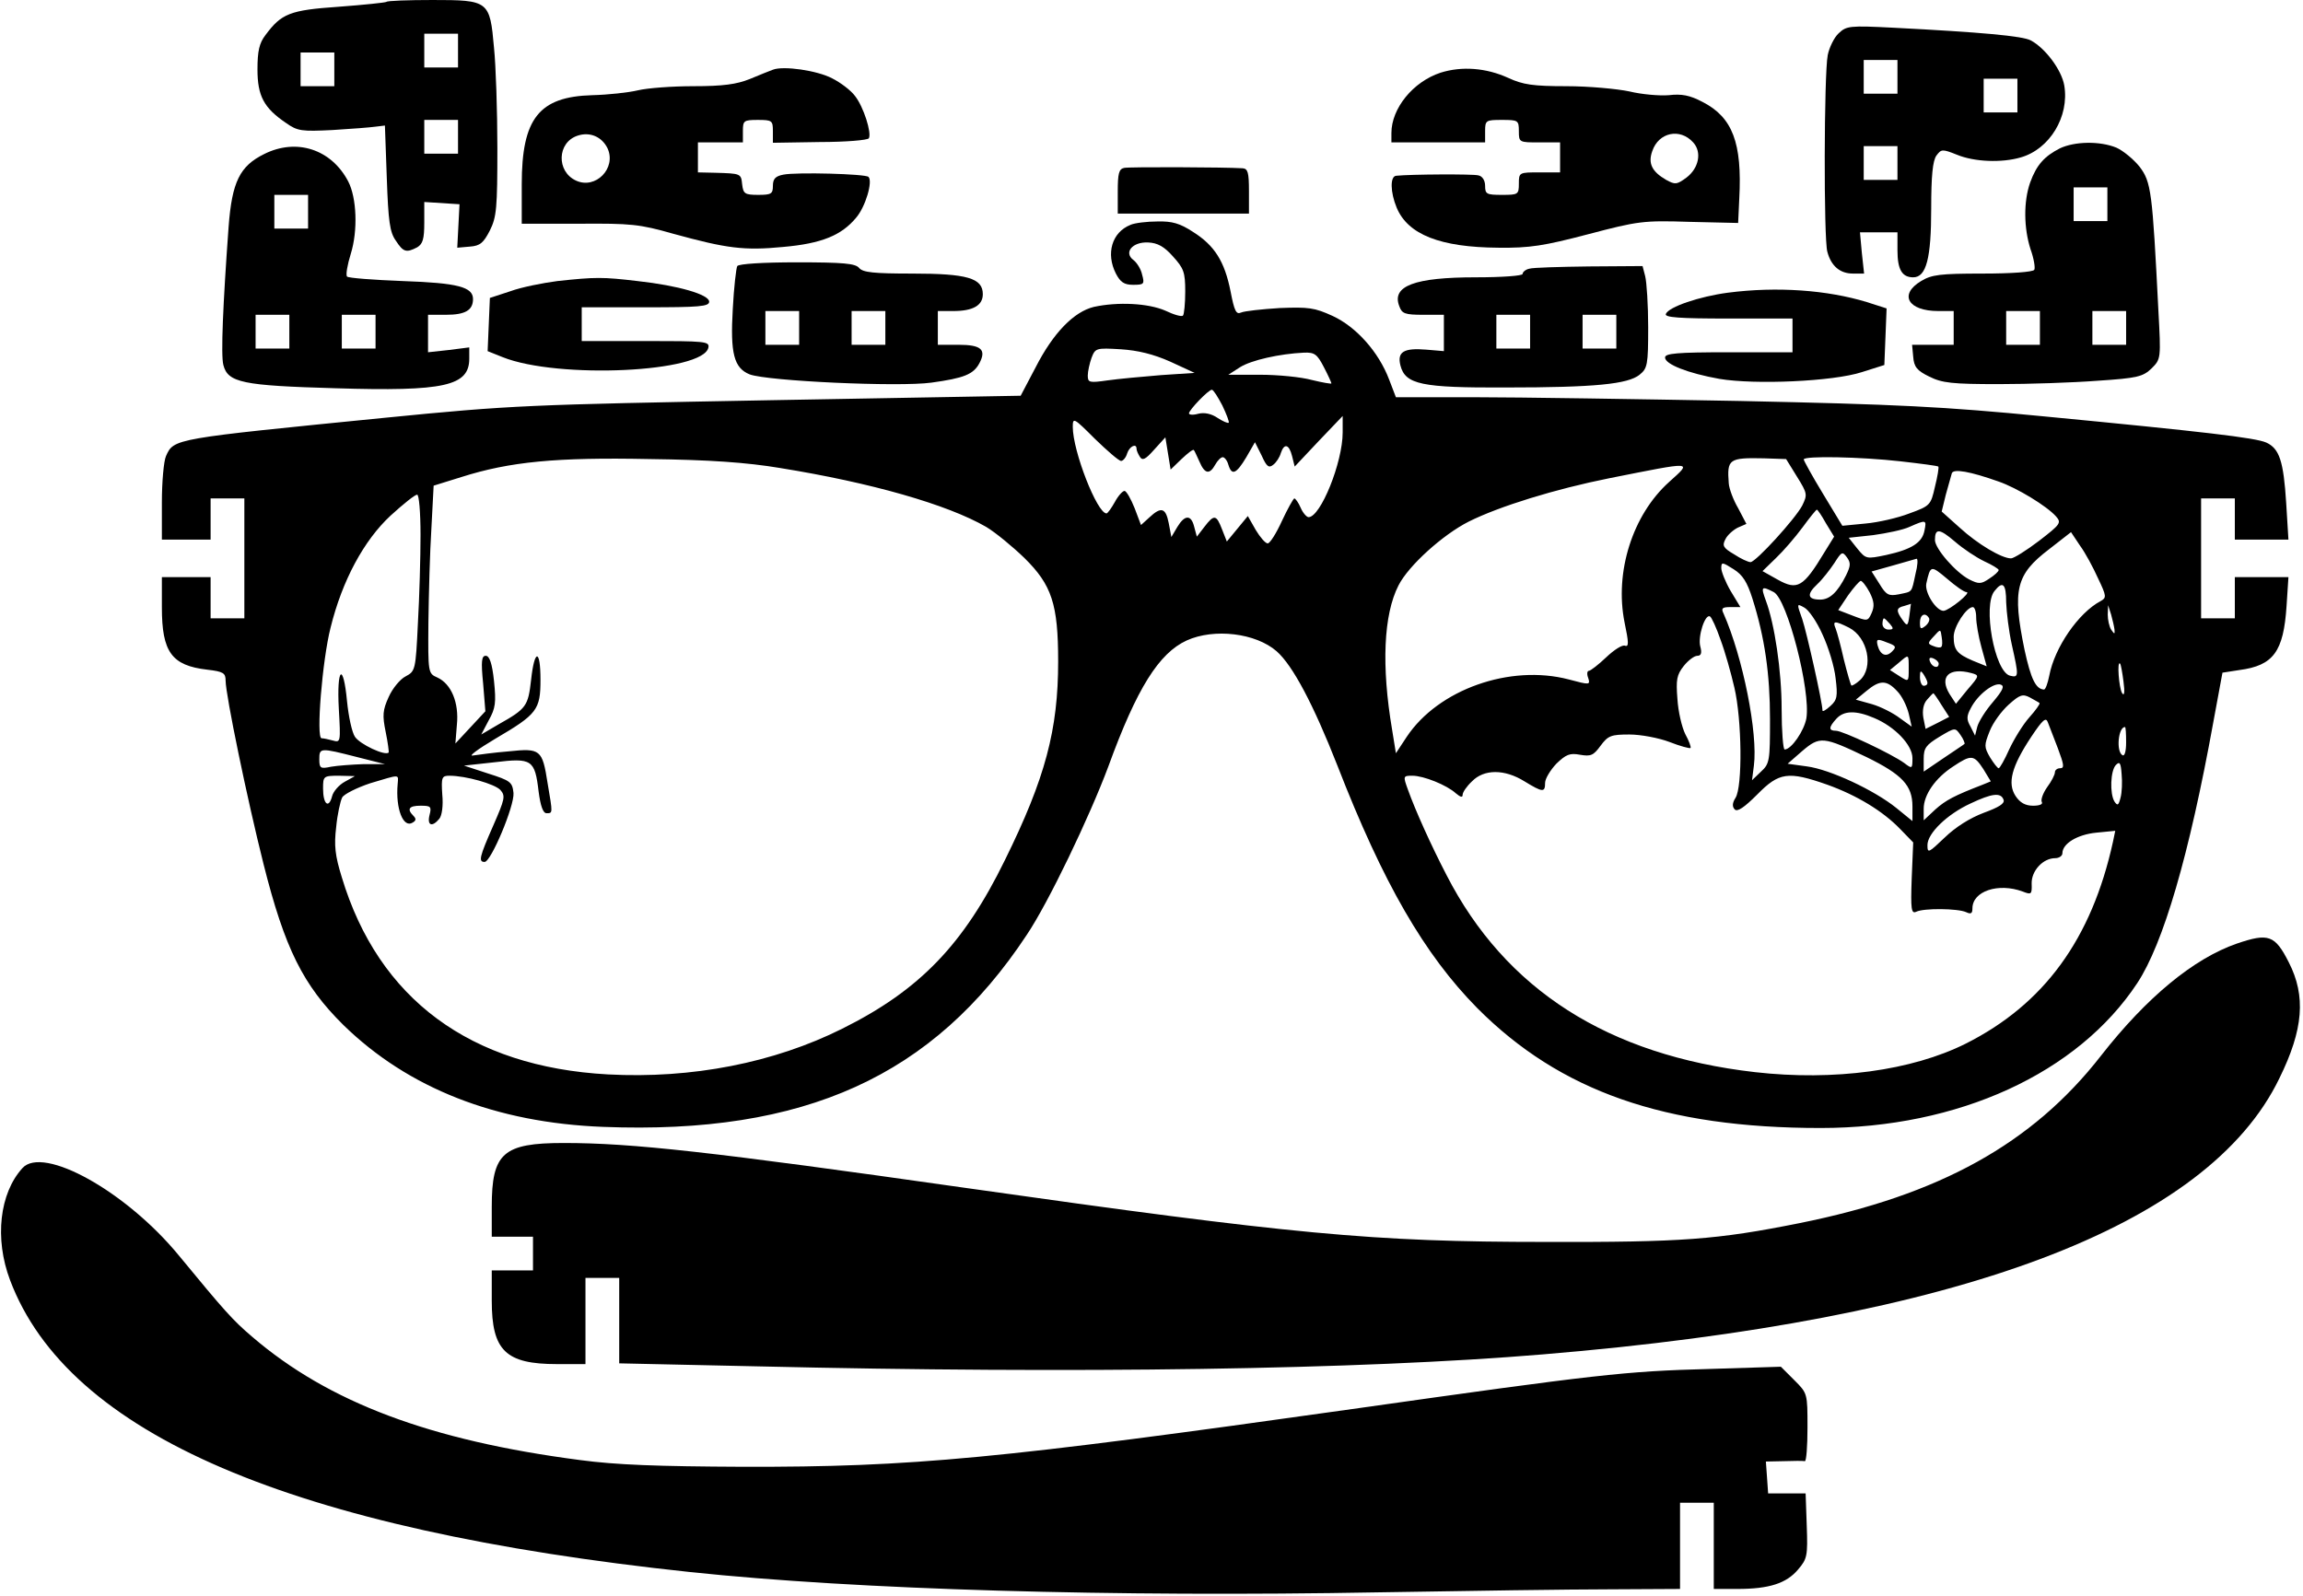
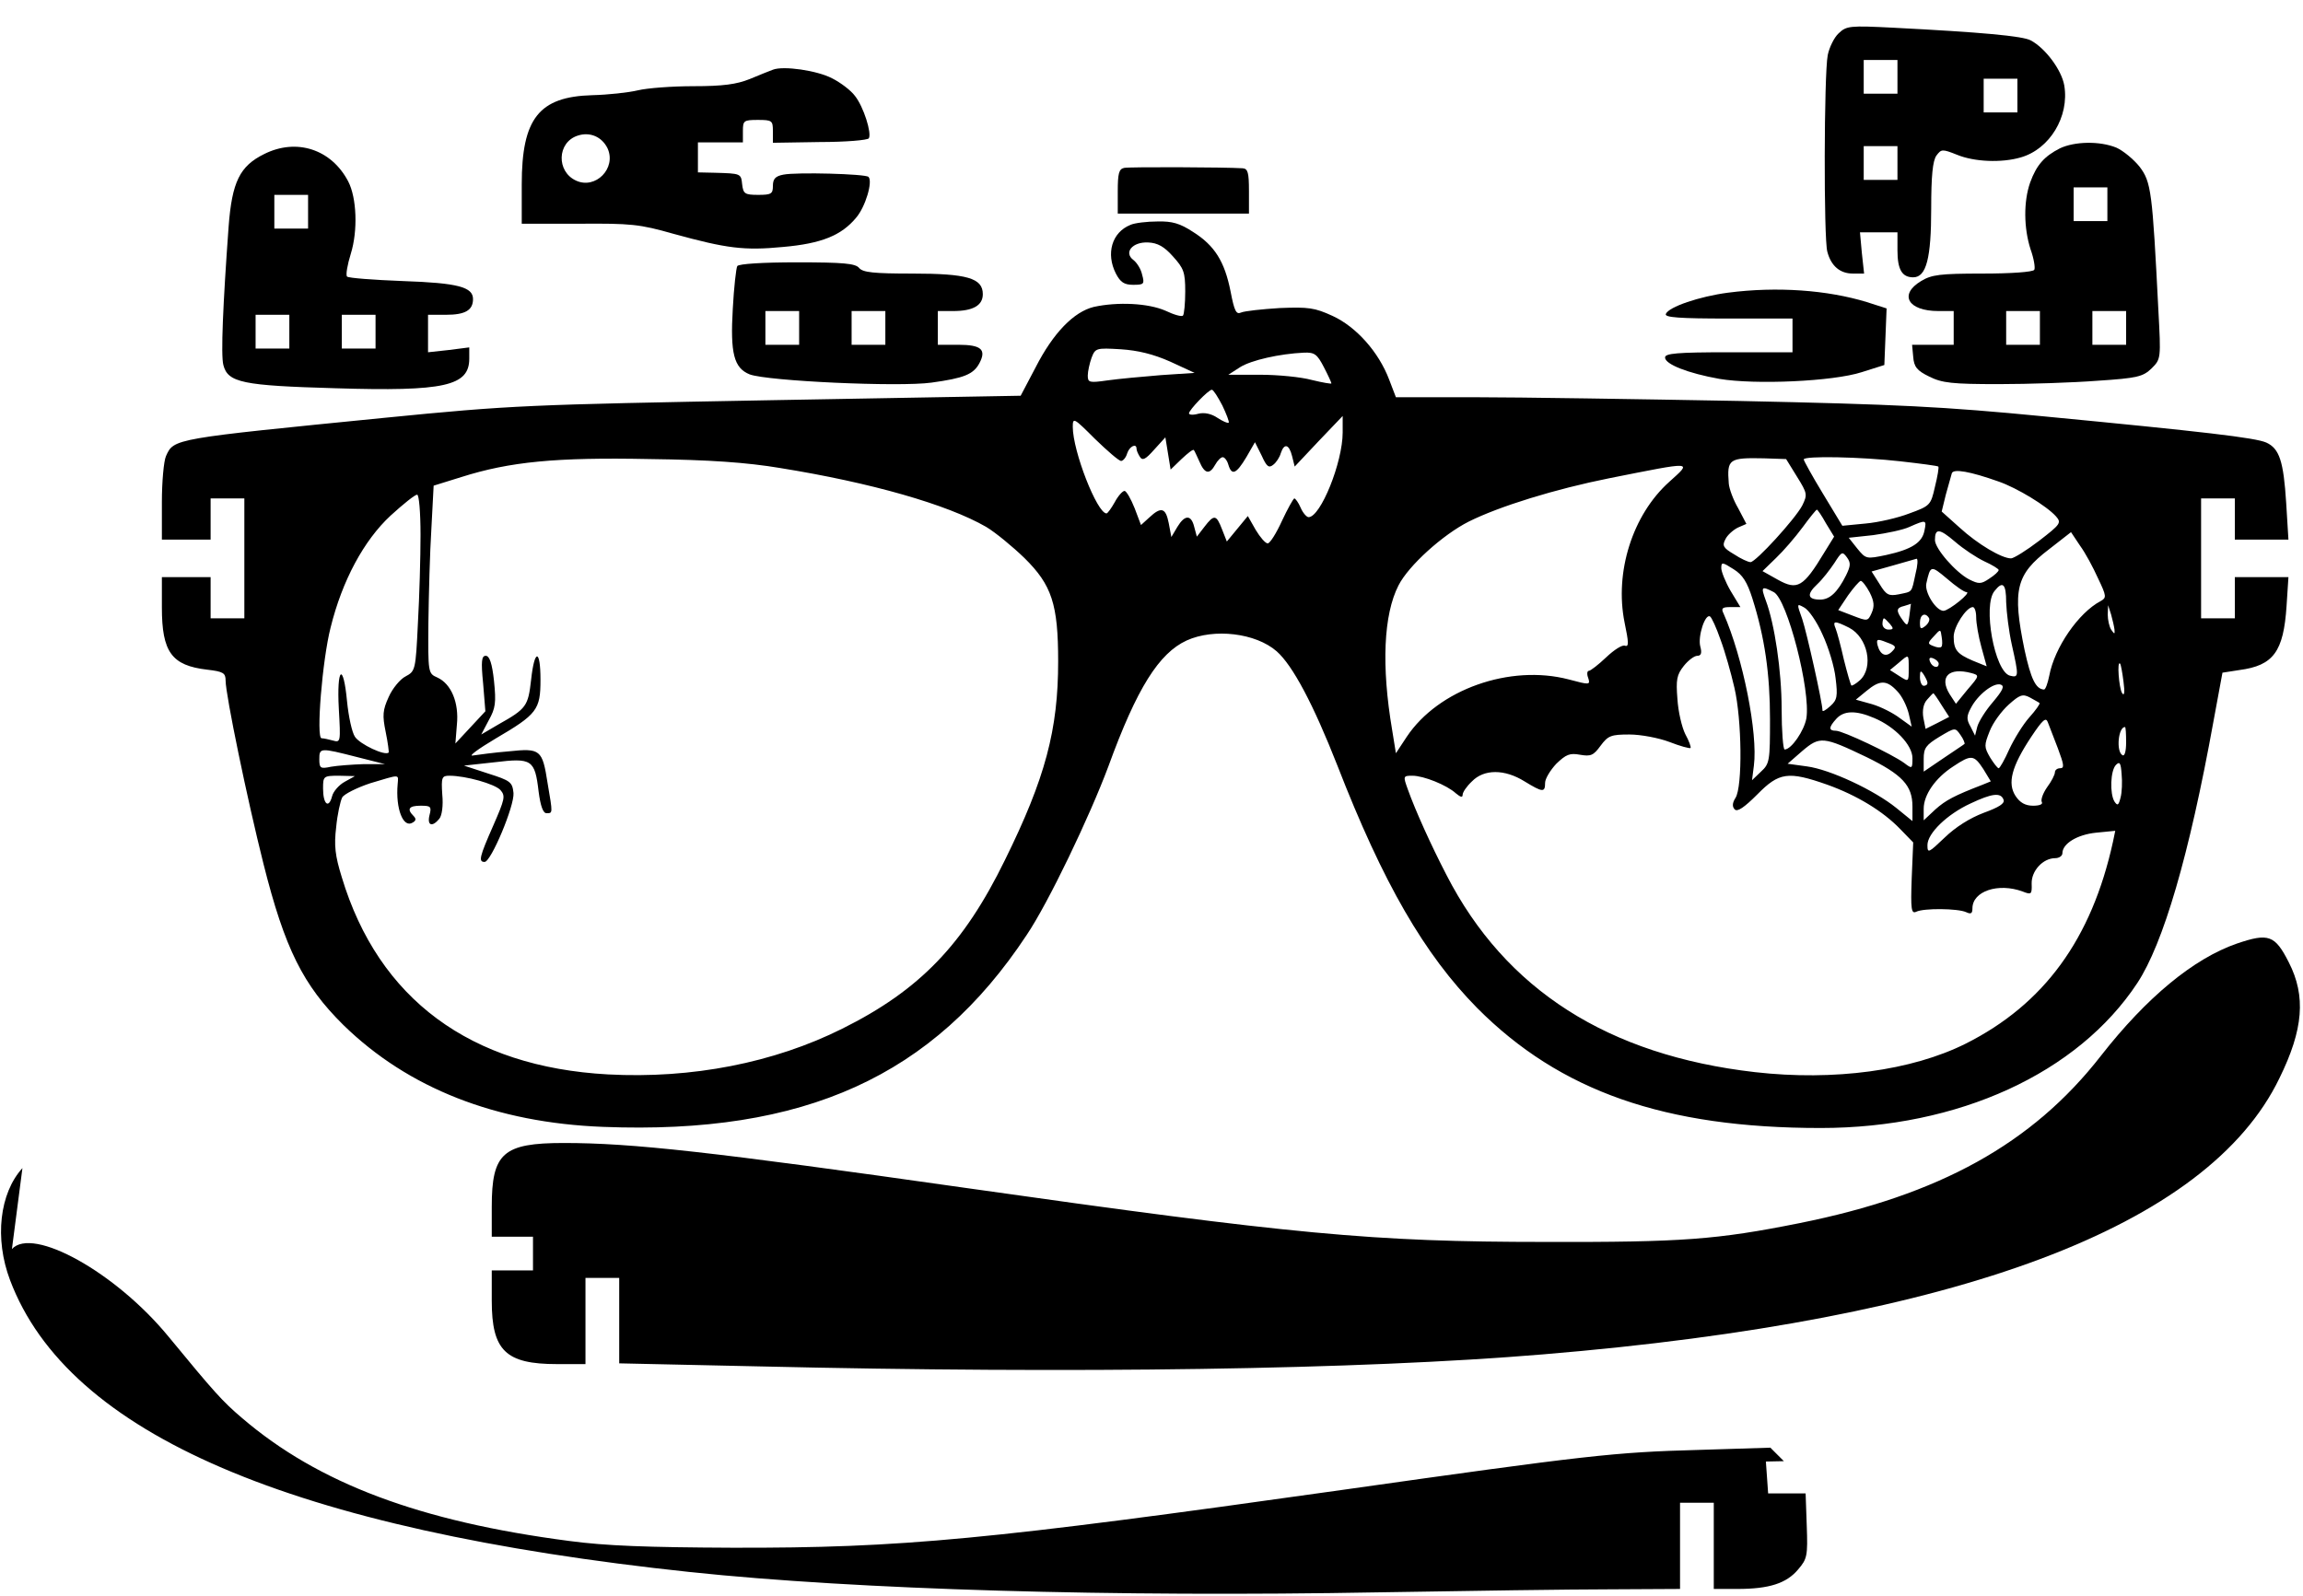
<svg xmlns="http://www.w3.org/2000/svg" version="1.0" width="6.386in" height="4.428in" viewBox="0 0 614 426" preserveAspectRatio="xMidYMid meet">
  <g transform="translate(0,426) scale(0.1,-0.1)" fill="#000000" stroke="none">
-     <path d="M1029 4255 c-3 -2 -60 -8 -127 -13 -131 -9 -153 -18 -196 -76 -16 -21 -21 -42 -21 -91 0 -71 17 -103 76 -143 31 -22 42 -23 124 -19 50 3 101 7 115 9 l25 3 5 -140 c4 -115 8 -145 24 -167 20 -31 28 -33 57 -18 15 9 19 22 19 66 l0 55 47 -3 47 -3 -3 -58 -3 -58 34 3 c27 2 36 10 53 43 18 36 20 60 20 220 0 99 -4 220 -9 268 -11 125 -14 127 -164 127 -65 0 -121 -2 -123 -5z m191 -130 l0 -45 -45 0 -45 0 0 45 0 45 45 0 45 0 0 -45z m-330 -50 l0 -45 -45 0 -45 0 0 45 0 45 45 0 45 0 0 -45z m330 -180 l0 -45 -45 0 -45 0 0 45 0 45 45 0 45 0 0 -45z" />
    <path d="M4903 4171 c-12 -11 -25 -38 -29 -58 -10 -51 -11 -492 -1 -525 10 -38 34 -58 68 -58 l30 0 -6 55 -5 55 50 0 50 0 0 -48 c0 -51 12 -72 42 -72 35 0 48 51 48 183 0 88 4 128 14 142 13 17 15 18 55 2 46 -19 119 -22 170 -7 77 22 130 109 116 192 -7 41 -50 99 -89 120 -21 12 -133 22 -366 34 -118 6 -126 5 -147 -15z m157 -116 l0 -45 -45 0 -45 0 0 45 0 45 45 0 45 0 0 -45z m320 -50 l0 -45 -45 0 -45 0 0 45 0 45 45 0 45 0 0 -45z m-320 -180 l0 -45 -45 0 -45 0 0 45 0 45 45 0 45 0 0 -45z" />
    <path d="M2060 4074 c-8 -3 -36 -14 -62 -25 -35 -14 -71 -19 -150 -19 -57 0 -123 -5 -148 -11 -25 -6 -80 -12 -122 -13 -142 -4 -188 -62 -188 -238 l0 -105 153 0 c138 1 161 -1 252 -27 142 -39 188 -45 292 -35 103 9 156 31 195 78 25 29 45 97 33 109 -8 8 -192 13 -227 6 -21 -4 -28 -11 -28 -30 0 -21 -4 -24 -39 -24 -36 0 -40 3 -43 28 -3 29 -3 29 -73 31 l-45 1 0 40 0 40 60 0 60 0 0 30 c0 28 2 30 40 30 38 0 40 -2 40 -30 l0 -31 125 2 c69 0 128 5 131 10 8 14 -14 84 -37 113 -11 15 -39 36 -61 47 -40 21 -130 34 -158 23z m-441 -210 c24 -53 -32 -110 -84 -86 -53 24 -51 102 4 120 33 11 65 -3 80 -34z" />
-     <path d="M3841 4066 c-73 -24 -131 -95 -131 -161 l0 -25 125 0 125 0 0 30 c0 29 2 30 45 30 43 0 45 -1 45 -30 0 -30 1 -30 55 -30 l55 0 0 -40 0 -40 -55 0 c-54 0 -55 0 -55 -30 0 -29 -2 -30 -45 -30 -41 0 -45 2 -45 24 0 14 -7 26 -18 28 -14 4 -181 3 -219 -1 -17 -1 -16 -44 1 -85 30 -72 116 -106 272 -107 83 -1 121 5 239 36 133 35 147 37 270 33 l130 -3 3 65 c8 149 -18 217 -98 258 -34 18 -56 22 -90 18 -25 -2 -72 2 -105 10 -33 7 -109 14 -168 14 -89 0 -116 4 -155 22 -59 27 -124 32 -181 14z m674 -186 c24 -26 15 -69 -18 -94 -26 -19 -30 -19 -54 -6 -38 22 -49 44 -37 77 17 50 74 62 109 23z" />
    <path d="M5493 3864 c-41 -21 -62 -44 -79 -91 -18 -51 -17 -122 1 -178 9 -25 13 -50 10 -55 -4 -6 -63 -10 -138 -10 -114 0 -136 -3 -164 -20 -60 -36 -35 -80 46 -80 l41 0 0 -45 0 -45 -56 0 -55 0 3 -32 c2 -27 10 -37 43 -53 34 -17 61 -20 185 -20 80 0 199 4 264 9 107 7 121 11 144 33 25 25 25 26 18 156 -16 316 -19 341 -50 382 -16 20 -44 43 -62 51 -44 18 -111 17 -151 -2z m127 -149 l0 -45 -45 0 -45 0 0 45 0 45 45 0 45 0 0 -45z m-180 -330 l0 -45 -45 0 -45 0 0 45 0 45 45 0 45 0 0 -45z m230 0 l0 -45 -45 0 -45 0 0 45 0 45 45 0 45 0 0 -45z" />
    <path d="M703 3849 c-65 -32 -86 -74 -95 -194 -15 -206 -21 -343 -14 -369 12 -47 51 -55 299 -62 291 -9 357 6 357 79 l0 30 -55 -7 -55 -6 0 50 0 50 48 0 c51 0 72 12 72 42 0 32 -40 43 -187 48 -78 3 -145 8 -149 12 -4 4 1 32 10 61 19 61 16 149 -7 193 -45 86 -138 116 -224 73z m117 -154 l0 -45 -45 0 -45 0 0 45 0 45 45 0 45 0 0 -45z m-50 -320 l0 -45 -45 0 -45 0 0 45 0 45 45 0 45 0 0 -45z m230 0 l0 -45 -45 0 -45 0 0 45 0 45 45 0 45 0 0 -45z" />
    <path d="M2997 3812 c-14 -3 -17 -15 -17 -63 l0 -59 175 0 175 0 0 60 c0 50 -3 60 -17 61 -48 3 -302 4 -316 1z" />
    <path d="M3014 3660 c-50 -20 -66 -77 -39 -130 12 -23 22 -30 46 -30 29 0 31 2 24 27 -3 15 -14 32 -23 39 -27 20 -3 49 39 47 25 -1 43 -11 66 -37 29 -32 33 -42 33 -94 0 -32 -3 -61 -6 -64 -3 -4 -24 2 -47 13 -46 20 -127 24 -191 10 -53 -13 -108 -69 -155 -161 l-40 -76 -670 -12 c-645 -12 -685 -13 -1028 -47 -563 -56 -561 -55 -582 -102 -6 -13 -11 -69 -11 -123 l0 -100 65 0 65 0 0 55 0 55 45 0 45 0 0 -160 0 -160 -45 0 -45 0 0 55 0 55 -65 0 -65 0 0 -81 c0 -119 26 -155 121 -166 43 -5 49 -9 49 -29 0 -38 58 -318 101 -489 57 -227 106 -324 213 -430 173 -169 407 -261 693 -272 538 -21 881 135 1130 512 58 86 168 316 218 450 76 209 135 302 209 336 73 33 184 20 240 -29 43 -38 98 -142 162 -305 122 -314 232 -504 373 -647 221 -222 500 -320 916 -320 368 0 686 146 845 387 69 105 138 339 203 698 l24 130 45 7 c91 12 118 49 126 171 l5 77 -72 0 -71 0 0 -55 0 -55 -45 0 -45 0 0 160 0 160 45 0 45 0 0 -55 0 -55 72 0 71 0 -6 98 c-7 111 -18 145 -53 161 -29 13 -167 29 -594 70 -268 26 -388 32 -810 41 -272 5 -590 10 -707 10 l-211 0 -18 47 c-28 74 -88 141 -151 170 -48 22 -64 24 -141 21 -48 -3 -94 -8 -103 -12 -13 -6 -18 4 -28 56 -16 81 -43 123 -100 159 -35 23 -56 29 -95 28 -28 0 -61 -4 -72 -9z m106 -365 l65 -30 -90 -6 c-49 -4 -114 -10 -142 -14 -49 -7 -53 -6 -53 13 0 11 5 33 10 47 10 26 12 27 78 23 46 -3 87 -13 132 -33z m410 -15 c11 -21 20 -41 20 -43 0 -2 -23 2 -52 9 -29 8 -91 14 -138 14 l-85 0 31 20 c30 19 106 36 171 39 28 1 35 -4 53 -39z m-271 -102 c11 -23 19 -44 17 -46 -3 -2 -16 4 -30 13 -16 11 -35 15 -51 11 -14 -4 -25 -3 -25 1 0 9 52 63 61 63 4 0 16 -19 28 -42z m-270 -148 c5 0 13 9 16 20 6 19 25 28 25 13 0 -5 4 -14 9 -22 7 -11 15 -7 38 19 l30 33 7 -43 7 -43 29 28 c17 16 31 27 33 24 2 -2 8 -16 15 -31 14 -33 27 -35 42 -8 6 11 15 20 20 20 5 0 12 -9 15 -20 9 -30 21 -25 48 20 l23 40 18 -36 c13 -29 19 -34 31 -24 8 6 17 20 20 31 9 27 22 24 30 -8 l7 -28 64 68 64 67 0 -44 c0 -80 -59 -226 -91 -226 -5 0 -15 11 -21 25 -6 14 -14 25 -17 25 -3 -1 -18 -28 -33 -60 -15 -33 -32 -60 -38 -60 -6 0 -20 16 -32 36 l-21 37 -28 -34 -28 -34 -13 33 c-15 39 -21 40 -47 6 l-20 -26 -7 26 c-8 33 -25 33 -45 0 l-16 -27 -7 37 c-8 41 -20 45 -52 15 l-22 -20 -17 45 c-10 25 -22 46 -27 46 -5 0 -17 -13 -26 -30 -9 -16 -19 -30 -22 -30 -25 0 -90 166 -90 231 0 26 3 24 59 -32 33 -32 64 -59 70 -59z m-909 -19 c242 -39 445 -97 549 -157 25 -15 71 -53 102 -83 73 -72 90 -123 90 -276 0 -182 -34 -311 -142 -530 -110 -225 -227 -347 -434 -450 -182 -91 -401 -134 -625 -122 -367 20 -612 201 -710 526 -18 58 -21 85 -15 134 3 33 11 69 16 79 5 9 39 26 75 38 81 24 75 25 73 -2 -6 -66 15 -119 40 -103 9 5 10 10 2 18 -18 18 -12 27 19 27 27 0 30 -2 24 -25 -7 -28 7 -33 26 -10 7 8 11 35 8 65 -3 46 -1 50 19 50 44 0 121 -22 136 -38 14 -16 12 -24 -19 -95 -37 -84 -40 -97 -23 -97 17 0 80 150 77 184 -3 29 -8 33 -68 52 l-64 21 82 9 c99 12 107 7 117 -78 5 -39 12 -58 21 -58 17 0 17 -2 3 80 -14 90 -19 94 -104 85 -38 -3 -81 -9 -95 -11 -14 -3 13 17 60 45 111 65 120 77 120 157 0 83 -16 83 -25 0 -8 -70 -12 -77 -87 -119 l-46 -27 20 38 c18 32 20 47 14 105 -5 47 -12 67 -22 67 -11 0 -13 -14 -7 -74 l6 -74 -40 -43 -40 -43 4 50 c6 59 -15 109 -52 126 -25 11 -25 12 -24 147 1 75 4 188 8 251 l6 114 74 23 c129 41 253 53 501 48 161 -2 260 -9 350 -24z m2712 -23 c28 -45 28 -48 14 -77 -19 -36 -124 -151 -138 -151 -6 0 -26 9 -44 21 -29 17 -32 23 -23 40 5 11 21 25 33 31 l23 10 -22 42 c-13 22 -24 52 -25 66 -5 65 0 69 94 67 l59 -2 29 -47z m276 41 c53 -6 99 -12 101 -14 2 -2 -2 -26 -9 -54 -11 -49 -13 -51 -68 -71 -31 -12 -83 -24 -117 -27 l-62 -6 -52 86 c-28 46 -51 88 -51 91 0 10 152 7 258 -5z m-617 -55 c-98 -88 -146 -241 -119 -375 11 -53 12 -66 1 -62 -7 3 -29 -11 -50 -31 -21 -20 -42 -36 -46 -36 -5 0 -6 -9 -2 -19 6 -19 4 -19 -52 -4 -157 41 -348 -27 -432 -153 l-29 -44 -10 62 c-29 171 -23 308 17 386 27 53 118 135 187 170 82 41 231 87 376 116 227 45 221 46 159 -10z m879 1 c49 -17 128 -65 153 -93 15 -17 12 -21 -45 -65 -34 -26 -68 -47 -75 -47 -25 0 -89 38 -137 82 l-48 43 11 45 c7 25 14 50 16 57 4 13 49 5 125 -22z m-4210 -142 c0 -60 -3 -166 -7 -236 -6 -126 -7 -128 -33 -142 -14 -7 -35 -32 -45 -55 -16 -35 -17 -49 -8 -93 6 -29 9 -54 8 -55 -9 -10 -77 22 -90 42 -8 12 -17 54 -21 94 -10 107 -28 91 -22 -19 5 -89 5 -91 -16 -85 -11 3 -25 6 -30 6 -15 0 2 209 24 295 31 126 89 233 160 299 34 31 65 56 71 56 5 0 9 -47 9 -107z m3749 31 l22 -36 -26 -42 c-56 -93 -72 -102 -124 -73 l-41 23 36 35 c20 19 51 55 71 82 19 26 36 47 38 47 2 0 13 -16 24 -36z m263 -20 c-6 -32 -34 -50 -102 -65 -53 -11 -54 -11 -77 17 l-23 29 65 7 c36 5 80 14 97 22 45 20 46 19 40 -10z m160 -82 c20 -9 38 -20 38 -23 0 -4 -11 -14 -25 -23 -22 -15 -28 -15 -54 -2 -36 19 -91 82 -91 105 0 32 12 31 53 -4 23 -20 58 -43 79 -53z m303 -45 c23 -48 23 -52 7 -61 -59 -31 -123 -124 -137 -199 -4 -20 -10 -37 -14 -37 -22 1 -35 28 -52 106 -33 160 -23 201 65 268 l59 46 24 -36 c14 -19 35 -58 48 -87z m-672 8 c-23 -46 -44 -65 -69 -65 -34 0 -37 14 -8 41 14 13 34 39 46 57 19 30 21 31 33 15 11 -15 10 -23 -2 -48z m185 3 c-11 -51 -7 -46 -45 -54 -26 -5 -33 -2 -51 28 l-21 33 57 16 c31 9 60 17 63 18 4 0 3 -18 -3 -41z m-435 -65 c33 -104 47 -202 47 -322 0 -111 -1 -119 -24 -140 l-24 -23 5 39 c11 86 -29 288 -81 406 -7 14 -3 17 18 17 l27 0 -26 43 c-14 24 -25 52 -25 61 0 17 3 16 33 -3 24 -15 36 -34 50 -78z m571 17 c15 0 -46 -49 -61 -50 -20 0 -51 49 -46 73 11 49 12 49 55 13 23 -20 46 -36 52 -36z m-258 -1 c12 -24 13 -37 5 -55 -10 -22 -11 -22 -50 -7 l-39 15 26 39 c15 21 30 38 34 39 4 0 15 -14 24 -31z m364 -26 c1 -27 7 -77 15 -113 19 -85 19 -89 -5 -83 -41 11 -73 188 -41 226 22 28 31 19 31 -30z m-620 27 c36 -19 99 -263 87 -337 -6 -33 -40 -83 -58 -83 -4 0 -8 49 -8 109 0 101 -19 227 -42 288 -14 38 -12 40 21 23z m130 -113 c16 -34 32 -87 35 -117 6 -48 4 -58 -14 -74 -12 -11 -21 -16 -21 -12 0 21 -42 208 -54 244 -15 42 -15 42 5 31 12 -6 34 -38 49 -72z m232 51 c-4 -29 -6 -30 -18 -13 -18 25 -18 33 4 38 9 3 17 5 18 6 0 0 -2 -13 -4 -31z m178 -5 c0 -16 6 -51 14 -80 l14 -51 -37 15 c-42 18 -51 29 -51 64 0 27 34 79 51 79 5 0 9 -12 9 -27z m369 -33 c1 -13 0 -13 -9 0 -5 8 -9 26 -9 40 l1 25 8 -25 c4 -14 8 -32 9 -40z m-1051 -27 c12 -32 28 -89 37 -128 20 -85 22 -264 3 -294 -9 -14 -9 -24 -2 -31 7 -7 25 5 60 40 58 59 82 63 187 26 78 -28 148 -70 195 -119 l34 -35 -4 -96 c-3 -83 -1 -95 12 -89 20 10 111 9 133 -1 13 -6 17 -4 17 10 0 46 69 69 134 45 23 -9 25 -8 24 21 -1 34 30 68 63 68 10 0 19 6 19 13 0 26 40 50 90 55 l51 5 -6 -29 c-57 -260 -184 -434 -393 -539 -144 -72 -351 -100 -562 -76 -392 45 -666 220 -823 526 -41 79 -83 172 -103 228 -13 36 -13 37 12 37 30 0 92 -25 116 -47 12 -10 18 -12 18 -4 0 7 11 23 25 36 32 33 87 33 140 0 49 -30 55 -30 55 -4 0 11 14 34 30 51 26 25 36 29 63 24 29 -5 36 -2 55 24 20 27 28 30 77 30 30 0 78 -9 107 -20 28 -11 54 -18 56 -16 2 2 -4 19 -14 37 -9 18 -19 60 -21 94 -4 51 -2 64 17 88 12 15 28 27 36 27 10 0 13 7 8 25 -7 27 13 88 26 80 4 -2 17 -30 28 -62z m556 58 c3 -5 -1 -14 -9 -21 -13 -10 -15 -9 -15 9 0 21 14 28 24 12z m-104 -16 c10 -12 10 -15 -4 -15 -9 0 -16 7 -16 15 0 8 2 15 4 15 2 0 9 -7 16 -15z m-109 -10 c50 -26 66 -106 29 -140 -11 -10 -22 -16 -23 -14 -2 2 -11 33 -20 69 -8 36 -18 73 -22 83 -9 21 -2 21 36 2z m246 -51 c-2 -3 -12 -2 -21 2 -16 6 -16 8 1 26 18 20 18 20 21 -2 2 -12 2 -24 -1 -26z m-131 -12 c-16 -17 -32 -10 -39 16 -4 17 -1 18 24 8 25 -9 27 -12 15 -24z m44 -47 c0 -35 0 -35 -25 -19 l-25 16 23 19 c28 24 27 25 27 -16z m80 14 c0 -14 -17 -10 -23 5 -4 10 -1 13 9 9 7 -3 14 -9 14 -14z m493 -48 c4 -29 2 -40 -4 -30 -8 13 -14 88 -5 78 2 -2 6 -24 9 -48z m-523 -3 c0 -5 -4 -8 -10 -8 -5 0 -10 10 -10 23 0 18 2 19 10 7 5 -8 10 -18 10 -22z m117 26 c22 -6 22 -7 -10 -44 l-31 -38 -17 26 c-28 46 -2 72 58 56z m-198 -48 c13 -13 26 -40 31 -60 l8 -35 -32 23 c-17 13 -50 30 -74 37 l-43 12 28 23 c36 30 54 30 82 0z m256 -29 c-20 -23 -38 -52 -42 -66 l-6 -24 -12 24 c-11 19 -11 28 1 50 18 35 61 69 80 62 10 -4 5 -15 -21 -46z m-137 -9 l20 -31 -31 -16 -32 -16 -6 30 c-3 19 0 37 10 48 8 9 15 17 17 17 1 0 11 -14 22 -32z m261 6 c2 -2 -10 -19 -27 -38 -17 -19 -41 -58 -54 -86 -12 -27 -25 -50 -28 -50 -3 0 -13 13 -23 29 -16 28 -16 32 -1 70 9 23 32 54 51 71 29 26 37 29 56 19 12 -7 24 -13 26 -15z m-441 -40 c55 -23 102 -72 102 -107 0 -29 -1 -29 -22 -13 -33 24 -164 86 -182 86 -20 0 -20 9 1 32 20 22 52 23 101 2z m490 -81 c16 -43 18 -53 6 -53 -8 0 -14 -5 -14 -11 0 -6 -9 -24 -21 -40 -11 -16 -17 -33 -14 -39 4 -6 -6 -10 -23 -10 -21 0 -35 8 -47 26 -22 34 -11 78 42 158 30 45 39 53 44 39 4 -10 16 -42 27 -70z m-249 12 c-2 -2 -28 -19 -56 -38 l-53 -36 0 34 c0 29 6 37 42 59 42 25 42 25 56 5 8 -11 12 -22 11 -24z m431 4 c0 -24 -4 -38 -10 -34 -17 10 -11 75 7 75 2 0 3 -18 3 -41z m-693 -39 c96 -47 123 -76 123 -132 l0 -39 -43 35 c-58 47 -177 103 -239 111 l-51 7 39 34 c47 40 56 39 171 -16z m-4027 0 l75 -19 -56 0 c-31 -1 -71 -4 -88 -7 -28 -6 -31 -4 -31 20 0 31 2 31 100 6z m4339 -32 l20 -33 -22 -9 c-75 -29 -98 -41 -126 -66 l-31 -29 0 31 c0 37 31 82 79 113 48 32 55 31 80 -7z m366 -77 c-5 -20 -8 -22 -16 -10 -13 21 -11 83 4 98 10 10 13 5 15 -25 2 -20 1 -49 -3 -63z m-4737 43 c-15 -8 -31 -26 -34 -39 -9 -34 -24 -21 -24 21 0 33 1 34 43 34 l42 -1 -27 -15z m4425 -48 c4 -10 -12 -20 -53 -35 -37 -14 -75 -38 -104 -66 -43 -41 -46 -43 -46 -20 0 31 52 82 115 111 57 27 81 30 88 10z" />
    <path d="M1965 3550 c-3 -5 -9 -57 -12 -114 -7 -119 3 -158 45 -175 48 -18 398 -34 485 -22 87 12 112 22 128 52 19 36 5 49 -56 49 l-55 0 0 45 0 45 41 0 c53 0 79 15 79 45 0 43 -42 55 -188 55 -103 0 -132 3 -142 15 -10 12 -42 15 -166 15 -90 0 -155 -4 -159 -10z m165 -165 l0 -45 -45 0 -45 0 0 45 0 45 45 0 45 0 0 -45z m230 0 l0 -45 -45 0 -45 0 0 45 0 45 45 0 45 0 0 -45z" />
-     <path d="M4078 3543 c-10 -2 -18 -9 -18 -14 0 -5 -55 -9 -125 -9 -163 0 -225 -23 -204 -77 7 -20 15 -23 64 -23 l55 0 0 -49 0 -48 -47 4 c-60 5 -78 -6 -69 -42 13 -51 56 -60 281 -59 238 0 326 9 357 34 21 17 23 26 23 127 0 59 -4 120 -8 136 l-7 27 -143 -1 c-78 -1 -150 -3 -159 -6z m2 -168 l0 -45 -45 0 -45 0 0 45 0 45 45 0 45 0 0 -45z m230 0 l0 -45 -45 0 -45 0 0 45 0 45 45 0 45 0 0 -45z" />
-     <path d="M1485 3510 c-38 -5 -95 -16 -125 -27 l-55 -18 -3 -71 -3 -71 40 -16 c147 -59 537 -41 549 26 3 16 -10 17 -167 17 l-171 0 0 45 0 45 170 0 c143 0 170 2 170 15 0 19 -82 43 -191 55 -93 11 -112 11 -214 0z" />
    <path d="M4608 3479 c-76 -10 -159 -38 -166 -57 -3 -9 35 -12 167 -12 l171 0 0 -45 0 -45 -170 0 c-139 0 -170 -3 -170 -14 0 -18 61 -42 145 -57 95 -16 303 -7 380 18 l60 19 3 75 3 76 -53 17 c-105 32 -239 42 -370 25z" />
    <path d="M5965 1742 c-115 -40 -240 -143 -362 -299 -183 -235 -431 -372 -805 -447 -220 -44 -312 -51 -678 -50 -460 0 -671 20 -1545 144 -682 97 -891 120 -1073 120 -162 0 -192 -27 -192 -170 l0 -80 55 0 55 0 0 -45 0 -45 -55 0 -55 0 0 -81 c0 -133 37 -169 174 -169 l76 0 0 115 0 115 45 0 45 0 0 -114 0 -114 368 -8 c849 -20 1609 -9 2097 32 1109 92 1773 341 1964 737 64 130 71 219 25 309 -37 73 -54 79 -139 50z" />
-     <path d="M58 1143 c-61 -67 -75 -188 -33 -299 155 -411 750 -666 1815 -779 446 -47 1127 -67 1840 -54 234 4 509 8 613 8 l187 1 0 115 0 115 45 0 45 0 0 -115 0 -115 63 0 c85 0 131 15 162 52 24 28 26 36 23 117 l-3 86 -50 0 -50 0 -3 43 -3 42 48 1 c26 1 51 1 56 0 4 0 7 40 7 90 0 91 0 91 -35 126 l-36 36 -192 -6 c-223 -6 -295 -14 -952 -107 -943 -133 -1172 -155 -1625 -154 -228 1 -338 5 -435 18 -399 52 -670 154 -873 328 -53 45 -75 70 -196 217 -141 172 -363 295 -418 234z" />
+     <path d="M58 1143 c-61 -67 -75 -188 -33 -299 155 -411 750 -666 1815 -779 446 -47 1127 -67 1840 -54 234 4 509 8 613 8 l187 1 0 115 0 115 45 0 45 0 0 -115 0 -115 63 0 c85 0 131 15 162 52 24 28 26 36 23 117 l-3 86 -50 0 -50 0 -3 43 -3 42 48 1 l-36 36 -192 -6 c-223 -6 -295 -14 -952 -107 -943 -133 -1172 -155 -1625 -154 -228 1 -338 5 -435 18 -399 52 -670 154 -873 328 -53 45 -75 70 -196 217 -141 172 -363 295 -418 234z" />
  </g>
</svg>